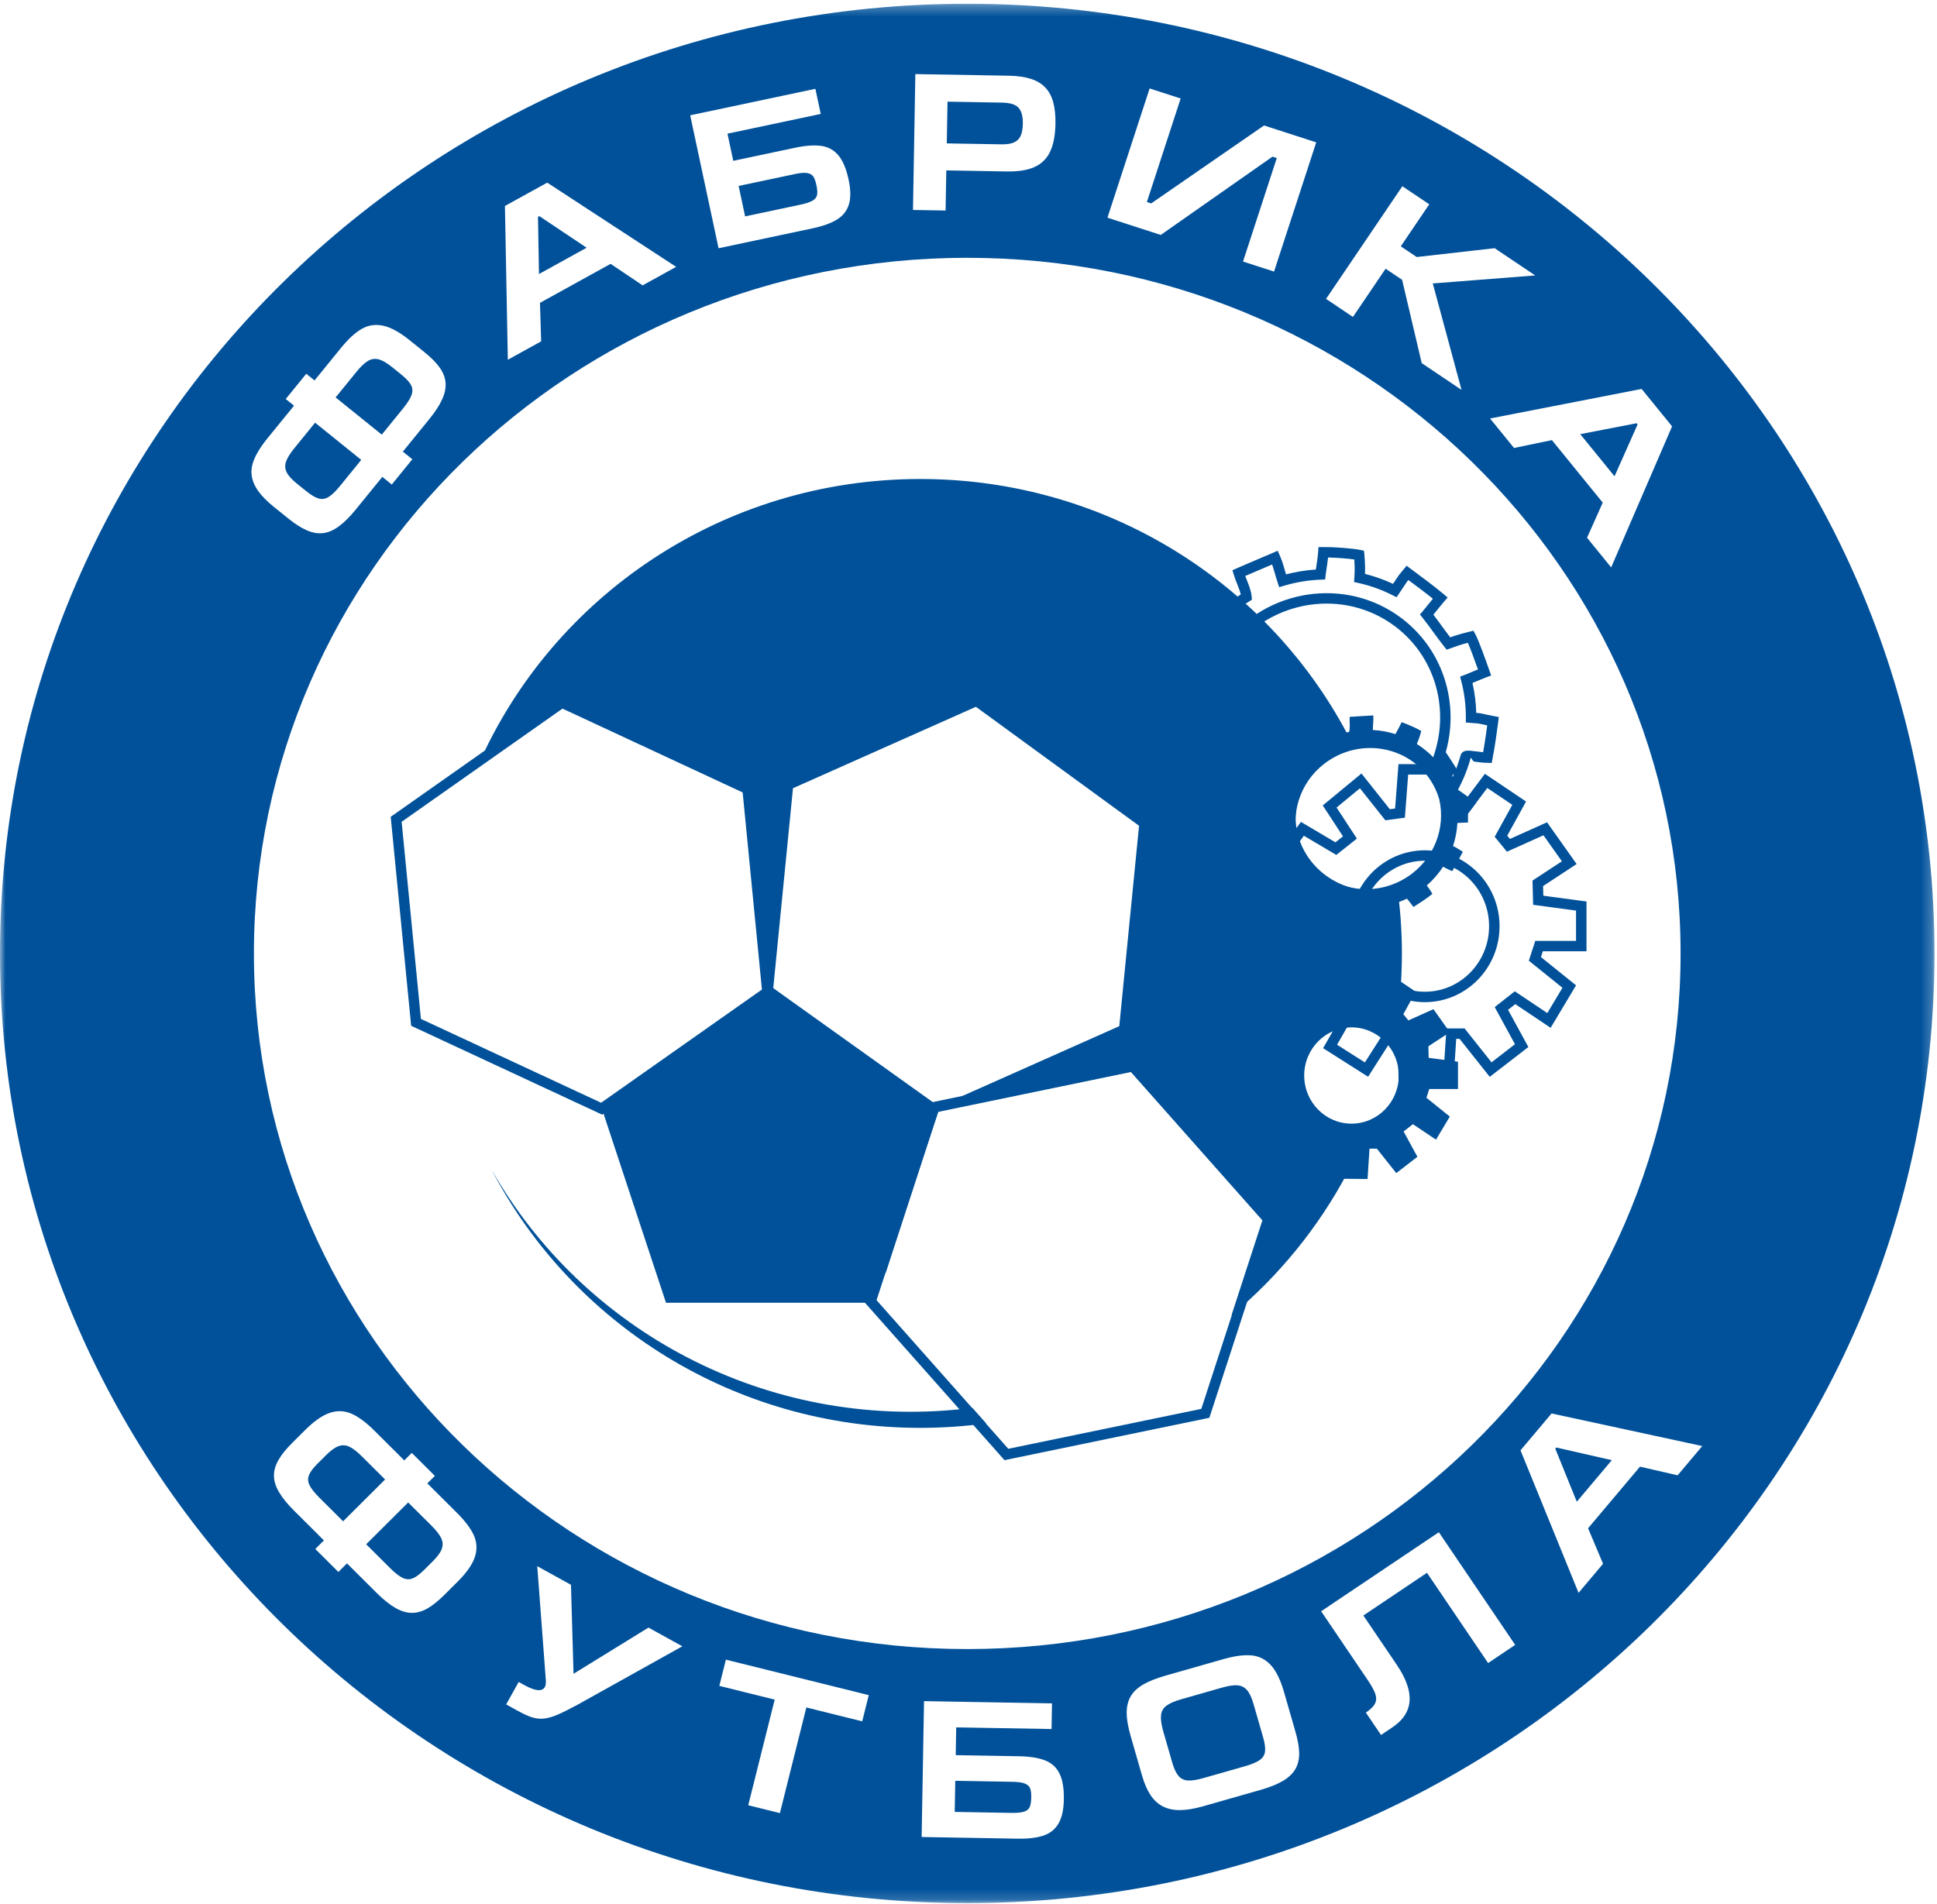
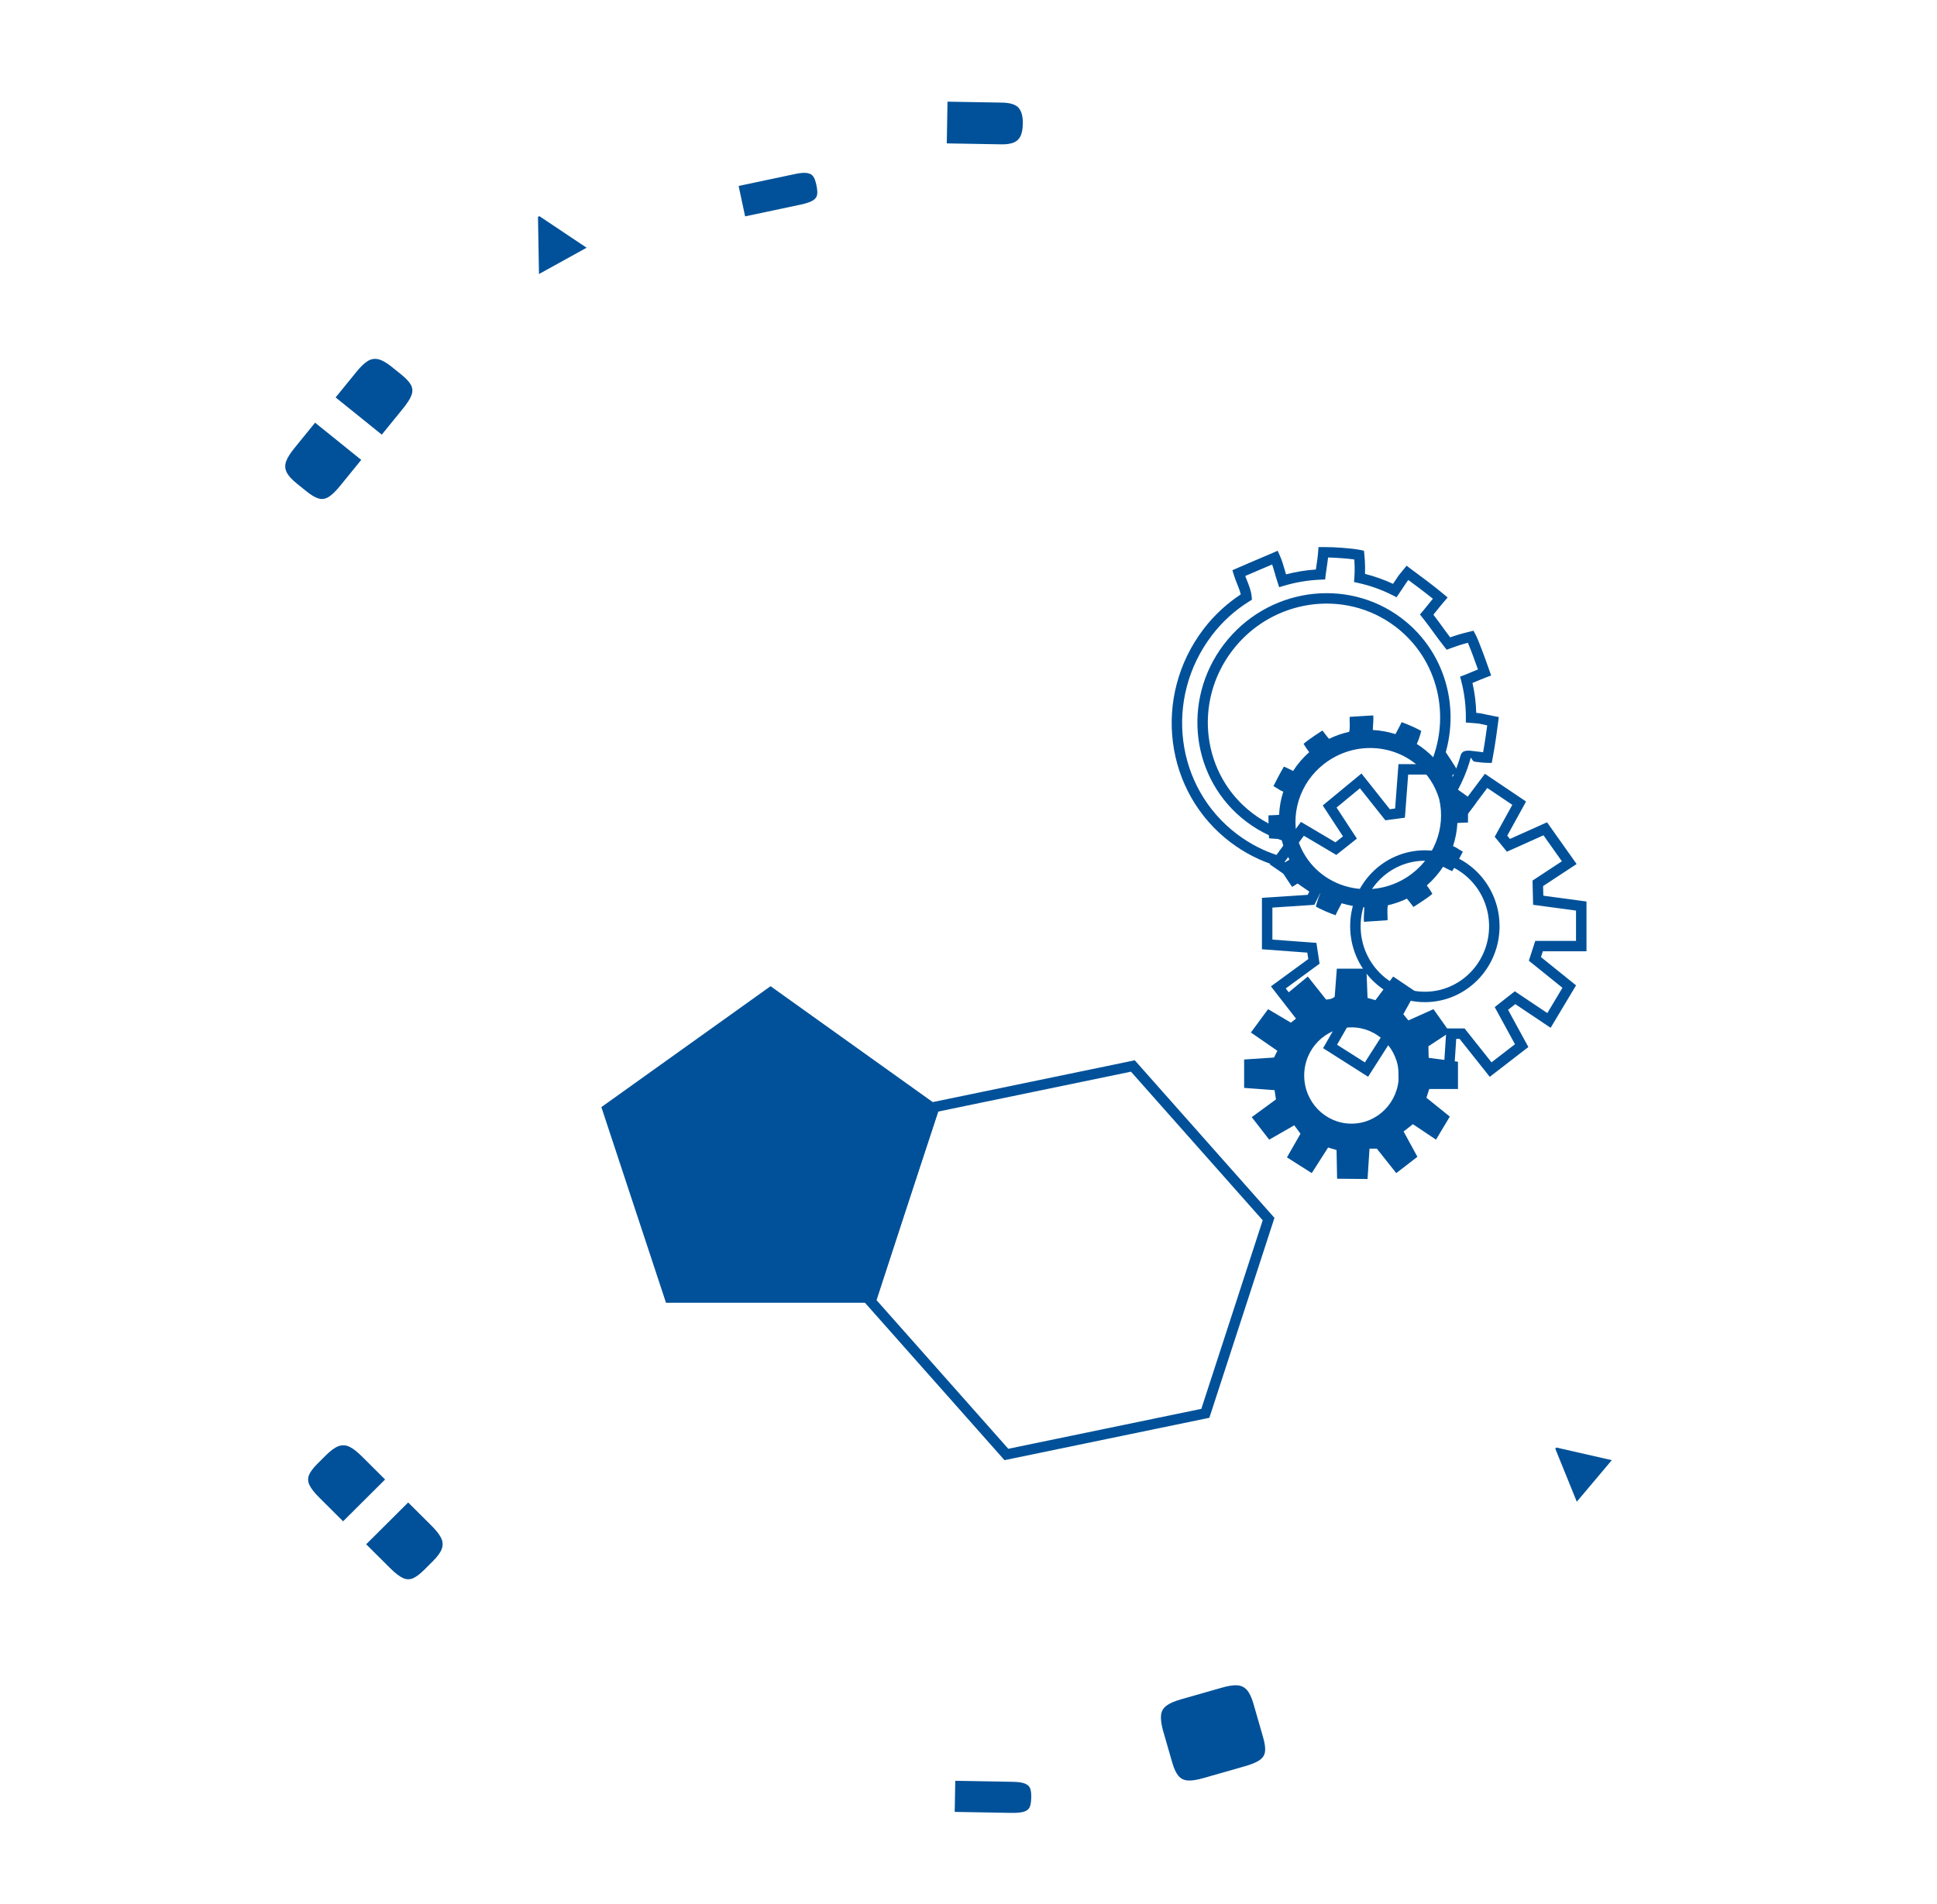
<svg xmlns="http://www.w3.org/2000/svg" xmlns:xlink="http://www.w3.org/1999/xlink" width="180px" height="177px" viewBox="0 0 180 177" version="1.1">
  <title>logo-xl</title>
  <desc>Created with Sketch.</desc>
  <defs>
    <polygon id="path-1" points="179.767 176.833 179.767 0.287 9.4552515e-21 0.287 0 176.833" />
  </defs>
  <g id="Works" stroke="none" stroke-width="1" fill="none" fill-rule="evenodd">
    <g id="Фабрика-футбола" transform="translate(-631, -123)">
      <g id="Top" transform="translate(-244, 0)">
        <g id="logo-xl" transform="translate(875, 123)">
          <g id="LogoWhite">
            <g id="Page-1">
              <g id="01.-FF---Main">
                <g id="Menu">
                  <g id="Logo">
                    <g id="LogoWhite">
                      <path d="M136.625,81.784 C135.545,80.685 134.054,80.005 132.408,80.005 C130.762,80.005 129.271,80.685 128.192,81.784 C127.109,82.887 126.439,84.41 126.439,86.093 C126.439,87.776 127.109,89.299 128.192,90.402 C129.271,91.501 130.763,92.181 132.408,92.181 C134.054,92.181 135.545,91.501 136.625,90.402 C137.707,89.299 138.377,87.776 138.377,86.093 C138.377,84.41 137.707,82.887 136.625,81.784 L136.625,81.784 L136.625,81.784 Z M132.408,79.036 C130.49,79.036 128.753,79.828 127.496,81.107 C126.243,82.384 125.467,84.147 125.467,86.093 C125.467,88.039 126.243,89.802 127.497,91.079 C128.753,92.358 130.49,93.149 132.408,93.149 C134.327,93.149 136.064,92.358 137.32,91.079 C138.574,89.802 139.349,88.039 139.349,86.093 C139.349,84.147 138.574,82.384 137.32,81.107 C136.064,79.828 134.327,79.036 132.408,79.036 L132.408,79.036 L132.408,79.036 Z M126.374,73.27 L124.204,75.061 L125.852,77.58 L126.092,77.947 L125.748,78.221 L124.44,79.257 L124.178,79.465 L123.892,79.295 L121.154,77.676 L119.363,80.109 L122.568,82.321 L122.915,82.56 L122.728,82.934 L122.266,83.855 L122.141,84.103 L121.861,84.121 L118.241,84.36 L118.241,87.336 L121.942,87.61 L122.331,87.639 L122.388,88.02 L122.581,89.288 L122.624,89.575 L122.387,89.749 L119.481,91.874 L121.303,94.221 L124.359,92.473 L124.735,92.258 L124.991,92.606 L125.837,93.757 L126.022,94.01 L125.867,94.281 L124.249,97.108 L126.834,98.75 L128.804,95.665 L129.002,95.355 L129.353,95.46 L130.507,95.806 L130.845,95.907 L130.852,96.26 L130.92,99.707 L134.144,99.737 L134.383,96.047 L134.413,95.593 L134.867,95.593 L135.867,95.593 L136.1,95.593 L136.247,95.779 L138.602,98.743 L140.782,97.06 L139.095,93.966 L138.9,93.609 L139.22,93.357 L140.489,92.359 L140.767,92.141 L141.059,92.336 L143.788,94.164 L145.194,91.814 L142.329,89.505 L142.071,89.297 L142.173,88.981 L142.558,87.791 L142.667,87.455 L143.019,87.455 L146.456,87.455 L146.456,84.637 L142.878,84.156 L142.468,84.101 L142.458,83.689 L142.42,82.115 L142.413,81.849 L142.638,81.701 L145.142,80.056 L143.431,77.641 L140.373,79.013 L140.034,79.165 L139.798,78.877 L139.106,78.032 L138.899,77.78 L139.056,77.495 L140.535,74.81 L138.208,73.242 L136.062,76.097 L135.861,76.364 L135.542,76.273 L134.465,75.966 L134.127,75.87 L134.114,75.518 L133.978,71.993 L130.857,71.993 L130.583,75.614 L130.553,76.004 L130.161,76.056 L129.008,76.21 L128.737,76.246 L128.565,76.03 L126.374,73.27 L126.374,73.27 Z M123.252,74.591 L126.136,72.211 L126.517,71.896 L126.825,72.285 L129.153,75.217 L129.644,75.151 L129.922,71.473 L129.956,71.024 L130.406,71.024 L134.444,71.024 L134.91,71.024 L134.928,71.491 L135.069,75.132 L135.488,75.252 L137.71,72.294 L137.987,71.925 L138.369,72.182 L141.445,74.255 L141.812,74.502 L141.599,74.889 L140.064,77.675 L140.313,77.979 L143.397,76.596 L143.762,76.432 L143.993,76.758 L146.223,79.906 L146.511,80.312 L146.092,80.587 L143.395,82.359 L143.417,83.254 L147.006,83.737 L147.428,83.793 L147.428,84.215 L147.428,87.939 L147.428,88.423 L146.942,88.423 L143.372,88.423 L143.198,88.961 L146.132,91.325 L146.459,91.587 L146.242,91.949 L144.358,95.097 L144.096,95.534 L143.672,95.25 L140.812,93.334 L140.14,93.862 L141.83,96.96 L142.027,97.321 L141.7,97.573 L138.817,99.799 L138.438,100.091 L138.141,99.716 L135.635,96.562 L135.322,96.562 L135.082,100.254 L135.052,100.71 L134.594,100.706 L130.441,100.667 L129.97,100.663 L129.961,100.195 L129.891,96.631 L129.427,96.492 L127.394,99.676 L127.134,100.084 L126.724,99.824 L123.34,97.674 L122.951,97.427 L123.179,97.029 L124.869,94.076 L124.464,93.525 L121.419,95.267 L121.052,95.476 L120.794,95.144 L118.41,92.073 L118.105,91.681 L118.507,91.388 L121.576,89.143 L121.485,88.546 L117.721,88.267 L117.269,88.234 L117.269,87.785 L117.269,83.908 L117.269,83.456 L117.725,83.426 L121.521,83.176 L121.671,82.876 L118.403,80.62 L117.992,80.337 L118.286,79.937 L120.632,76.751 L120.893,76.397 L121.271,76.62 L124.098,78.293 L124.799,77.738 L123.155,75.226 L122.919,74.866 L123.252,74.591 L123.252,74.591 Z" id="Fill-1" fill="#005199" />
-                       <path d="M105.849,76.755 L98.268,71.226 L90.687,65.697 L82.188,69.481 L73.689,73.265 L72.77,82.578 L71.852,91.891 L79.432,97.42 L87.013,102.949 L95.512,99.165 L104.012,95.381 L104.93,86.068 L105.849,76.755 L105.849,76.755 Z M91.64,132.307 L90.358,130.86 C90.09,130.894 89.821,130.925 89.551,130.955 C71.164,132.951 54.18,123.671 45.685,108.728 C53.105,122.971 68.161,132.719 85.523,132.719 C87.598,132.719 89.64,132.577 91.64,132.307 L91.64,132.307 L91.64,132.307 Z M85.523,44.523 C103.032,44.523 118.194,54.437 125.545,68.878 L124.763,69.429 C124.416,69.602 124.088,69.808 123.784,70.043 C123.314,70.324 122.879,70.655 122.49,71.029 L121.659,71.614 L121.692,71.943 C120.874,73.063 120.393,74.427 120.393,75.9 C120.393,79.701 123.592,82.783 127.538,82.783 C128.341,82.783 129.113,82.655 129.834,82.419 C130.124,84.446 130.275,86.516 130.275,88.621 C130.275,90.07 130.204,91.503 130.065,92.916 L126.473,93.91 L122.983,94.214 L119.055,96.979 L119.526,101.792 L121.503,104.498 L125.6,106.49 L125.202,109.026 C122.506,114.104 118.836,118.6 114.437,122.274 L114.467,122.18 L117.315,113.431 L111.204,106.536 L105.093,99.641 L96.135,101.495 L87.177,103.348 L84.33,112.097 L82.298,118.336 C73.229,115.581 63.991,110.721 56.853,102.323 L63.903,97.36 L71.53,91.99 L70.616,82.646 L69.703,73.302 L61.162,69.327 L52.622,65.352 L44.995,70.722 L44.457,71.101 L44.455,71.082 C51.339,55.456 67.137,44.523 85.523,44.523 L85.523,44.523 L85.523,44.523 Z" id="Fill-3" fill="#005199" />
                      <path d="M114.487,122.191 L117.34,113.425 L111.217,106.516 L105.098,99.612 L96.128,101.468 L87.161,103.324 L84.309,112.085 L81.456,120.851 L87.58,127.76 L93.698,134.664 L102.669,132.808 L111.636,130.953 L114.487,122.191 L114.487,122.191 Z M118.346,113.461 L115.408,122.489 L112.47,131.517 L112.383,131.783 L112.107,131.84 L102.863,133.752 L93.619,135.665 L93.345,135.722 L93.158,135.511 L86.853,128.396 L80.547,121.281 L80.365,121.076 L80.451,120.814 L83.389,111.787 L86.327,102.759 L86.413,102.493 L86.69,102.436 L95.934,100.523 L105.178,98.611 L105.451,98.554 L105.638,98.766 L111.944,105.88 L118.25,112.995 L118.431,113.2 L118.346,113.461 L118.346,113.461 Z" id="Fill-5" fill="#005199" />
                      <path d="M125.591,95.493 C123.164,95.493 121.196,97.497 121.196,99.968 C121.196,102.438 123.164,104.443 125.591,104.443 C128.017,104.443 129.986,102.438 129.986,99.968 C129.986,97.497 128.017,95.493 125.591,95.493 L125.591,95.493 L125.591,95.493 Z M119.567,92.39 L121.531,90.769 L123.233,92.913 L124.018,92.808 L124.228,90.038 L126.977,90.038 L127.082,92.756 L127.814,92.965 L129.464,90.769 L131.559,92.181 L130.407,94.272 L130.878,94.847 L133.208,93.802 L134.727,95.944 L132.737,97.251 L132.763,98.323 L135.486,98.689 L135.486,101.224 L132.815,101.224 L132.553,102.035 L134.727,103.786 L133.444,105.929 L131.297,104.492 L130.433,105.171 L131.715,107.523 L129.752,109.04 L127.945,106.766 L127.265,106.766 L127.082,109.588 L124.254,109.562 L124.202,106.896 L123.416,106.661 L121.897,109.04 L119.593,107.576 L120.85,105.38 L120.274,104.596 L117.944,105.929 L116.321,103.838 L118.572,102.191 L118.442,101.329 L115.614,101.12 L115.614,98.48 L118.389,98.297 L118.703,97.67 L116.242,95.971 L117.839,93.802 L119.96,95.056 L120.85,94.351 L119.567,92.39 L119.567,92.39 Z" id="Fill-7" fill="#005199" />
-                       <path d="M69.909,82.819 L69.013,73.657 L60.639,69.759 L52.269,65.865 L44.795,71.127 L37.323,76.387 L38.219,85.546 L39.114,94.708 L47.489,98.605 L55.858,102.5 L63.332,97.238 L70.804,91.977 L69.909,82.819 L69.909,82.819 Z M69.948,73.292 L70.871,82.728 L71.793,92.164 L71.82,92.442 L71.591,92.603 L63.889,98.025 L56.187,103.448 L55.959,103.608 L55.704,103.489 L47.08,99.476 L38.456,95.462 L38.206,95.346 L38.18,95.072 L37.257,85.637 L36.335,76.2 L36.308,75.923 L36.537,75.761 L44.239,70.339 L51.94,64.917 L52.168,64.757 L52.423,64.875 L61.047,68.889 L69.672,72.902 L69.921,73.018 L69.948,73.292 L69.948,73.292 Z" id="Fill-9" fill="#005199" />
                      <polygon id="Fill-11" fill="#005199" points="71.606 91.667 79.467 97.286 87.329 102.905 84.326 111.997 81.323 121.088 71.606 121.088 61.889 121.088 58.886 111.997 55.884 102.905 63.745 97.286" />
                      <path d="M135.81,74.823 C135.626,74.681 135.466,74.568 135.321,74.468 L135.325,74.497 L135.046,74.541 L135.069,75.132 L135.488,75.252 L135.81,74.823 L135.81,74.823 Z M109.956,68.872 C110.38,72.213 112.081,75.365 114.955,77.535 C115.571,78 116.212,78.399 116.868,78.734 C117.441,79.026 118.03,79.27 118.63,79.471 L119.535,78.242 C118.989,78.083 118.452,77.883 117.93,77.641 C117.2,77.304 116.497,76.885 115.833,76.384 C113.264,74.445 111.743,71.627 111.364,68.641 C110.986,65.659 111.744,62.509 113.73,59.899 C115.718,57.287 118.559,55.707 121.544,55.264 C124.531,54.821 127.665,55.516 130.235,57.456 C132.434,59.116 133.864,61.42 134.469,63.922 C135.028,66.238 134.879,68.723 133.978,71.024 L134.444,71.024 L134.91,71.024 L134.928,71.492 L134.953,72.136 L134.983,72.242 C135.05,72.096 135.114,71.951 135.176,71.804 C135.392,71.288 135.574,70.766 135.72,70.244 L135.72,70.242 C135.882,69.667 136.414,69.739 137.167,69.841 C137.367,69.868 137.59,69.898 137.822,69.918 C137.992,68.973 138.127,68 138.203,67.424 C137.909,67.365 137.738,67.325 137.618,67.298 C137.525,67.276 137.466,67.262 137.414,67.254 L137.414,67.254 C137.318,67.239 137.169,67.227 136.765,67.198 L136.668,67.191 L136.215,67.158 L136.218,66.706 C136.221,66.141 136.186,65.568 136.114,64.992 C136.042,64.42 135.935,63.859 135.793,63.313 L135.683,62.889 L136.097,62.738 C136.211,62.697 136.373,62.628 136.579,62.54 C136.781,62.455 137.025,62.351 137.343,62.224 C137.19,61.792 137.012,61.297 136.84,60.841 C136.683,60.425 136.531,60.035 136.406,59.747 C135.686,59.933 135.252,60.093 134.923,60.215 L134.767,60.271 L134.44,60.391 L134.221,60.118 C133.882,59.696 133.549,59.239 133.215,58.78 C132.873,58.309 132.528,57.836 132.201,57.429 L131.951,57.118 L132.21,56.815 C132.327,56.677 132.489,56.476 132.667,56.253 C132.812,56.071 132.97,55.874 133.154,55.652 C132.405,55.046 131.413,54.31 130.872,53.911 C130.821,53.973 130.793,54.008 130.759,54.055 L130.759,54.057 C130.7,54.139 130.669,54.185 130.614,54.27 C130.476,54.477 130.253,54.815 130.019,55.16 L129.778,55.515 L129.396,55.321 C128.888,55.062 128.374,54.841 127.858,54.657 C127.327,54.467 126.786,54.312 126.237,54.19 L125.825,54.099 L125.857,53.683 C125.879,53.4 125.891,53.055 125.884,52.684 C125.88,52.469 125.87,52.24 125.853,52.003 C125.541,51.959 125.145,51.919 124.721,51.886 C124.282,51.852 123.826,51.827 123.416,51.817 C123.374,52.182 123.317,52.559 123.27,52.876 C123.232,53.128 123.199,53.343 123.188,53.448 L123.144,53.862 L122.725,53.879 C122.152,53.902 121.577,53.96 121.005,54.055 C120.439,54.149 119.877,54.279 119.324,54.444 L118.871,54.579 L118.724,54.13 C118.601,53.759 118.519,53.472 118.445,53.212 C118.369,52.948 118.301,52.712 118.215,52.469 L117.825,52.634 C117.231,52.886 116.432,53.225 115.716,53.537 C115.765,53.67 115.817,53.799 115.868,53.928 C116.066,54.424 116.26,54.907 116.311,55.444 L116.339,55.742 L116.085,55.9 C115.419,56.314 114.79,56.787 114.206,57.318 C113.637,57.836 113.104,58.415 112.617,59.056 C110.384,61.99 109.531,65.526 109.956,68.872 L109.956,68.872 L109.956,68.872 Z M114.37,78.306 C111.279,75.974 109.451,72.585 108.995,68.993 C108.539,65.405 109.452,61.615 111.842,58.474 C112.36,57.793 112.934,57.17 113.553,56.607 C114.107,56.103 114.692,55.651 115.3,55.252 C115.23,54.938 115.101,54.614 114.968,54.283 C114.853,53.996 114.736,53.704 114.648,53.41 L114.526,53.003 L114.918,52.83 C115.669,52.498 116.708,52.058 117.446,51.745 C117.869,51.566 118.194,51.428 118.286,51.387 L118.732,51.189 L118.928,51.635 C119.144,52.129 119.25,52.499 119.379,52.948 C119.418,53.086 119.46,53.232 119.507,53.388 C119.948,53.272 120.394,53.177 120.845,53.102 C121.318,53.024 121.796,52.968 122.278,52.936 L122.309,52.733 C122.376,52.291 122.46,51.732 122.492,51.297 L122.524,50.851 L122.974,50.849 C123.524,50.845 124.186,50.874 124.793,50.922 C125.425,50.97 126.021,51.04 126.397,51.116 L126.748,51.186 L126.785,51.539 C126.825,51.927 126.846,52.311 126.852,52.669 C126.857,52.912 126.855,53.139 126.848,53.343 C127.299,53.457 127.745,53.592 128.185,53.749 C128.618,53.903 129.04,54.077 129.45,54.269 C129.665,53.951 129.748,53.825 129.805,53.74 C129.901,53.595 129.954,53.514 129.969,53.493 L129.97,53.494 C130.021,53.423 130.065,53.37 130.163,53.253 C130.202,53.206 130.26,53.136 130.416,52.946 L130.713,52.584 L131.085,52.865 C131.164,52.925 131.234,52.977 131.317,53.038 C131.904,53.47 133.324,54.518 134.154,55.225 L134.523,55.539 L134.207,55.906 C133.896,56.267 133.647,56.579 133.426,56.855 C133.35,56.95 133.278,57.041 133.201,57.134 C133.473,57.486 133.738,57.85 134.001,58.212 C134.258,58.565 134.514,58.918 134.764,59.242 C135.147,59.104 135.672,58.926 136.563,58.714 L136.926,58.627 L137.102,58.956 C137.264,59.257 137.504,59.854 137.748,60.505 C137.991,61.151 138.236,61.841 138.413,62.344 L138.567,62.785 L138.128,62.953 C137.66,63.132 137.263,63.3 136.959,63.429 L136.832,63.483 C136.938,63.946 137.02,64.411 137.078,64.875 C137.135,65.329 137.169,65.791 137.181,66.259 C137.363,66.274 137.466,66.284 137.568,66.301 L137.57,66.301 C137.662,66.315 137.729,66.331 137.835,66.355 C137.997,66.393 138.258,66.453 138.833,66.563 L139.281,66.648 L139.222,67.098 L139.208,67.212 C139.14,67.736 138.946,69.236 138.698,70.515 L138.621,70.915 L138.212,70.906 C137.774,70.898 137.374,70.843 137.038,70.798 C136.775,70.762 136.72,70.269 136.655,70.503 L136.654,70.502 C136.495,71.071 136.3,71.629 136.072,72.175 C135.898,72.589 135.702,73 135.486,73.404 C135.577,73.471 135.67,73.535 135.77,73.603 C136.046,73.793 136.365,74.012 136.791,74.371 L137.139,74.663 L136.865,75.029 L136.062,76.098 L135.861,76.365 L135.542,76.273 L134.465,75.966 L134.127,75.87 L134.114,75.518 L134.061,74.15 L134.044,73.727 L134.245,73.694 C134.224,73.536 134.202,73.375 134.181,73.228 C134.162,73.105 134.144,72.987 134.127,72.882 L134.012,72.884 L133.994,72.408 L133.978,71.993 L133.244,71.993 L132.483,71.993 L132.803,71.306 C133.869,69.017 134.092,66.485 133.527,64.145 C132.974,61.856 131.664,59.748 129.65,58.227 C127.296,56.451 124.424,55.815 121.684,56.221 C118.942,56.628 116.332,58.08 114.505,60.481 C112.676,62.884 111.977,65.781 112.325,68.52 C112.673,71.256 114.064,73.836 116.418,75.613 C117.027,76.073 117.671,76.456 118.336,76.764 C119.023,77.082 119.734,77.32 120.456,77.482 L121.178,77.643 L120.74,78.238 L119.207,80.321 L119.004,80.597 L118.675,80.497 C117.909,80.265 117.157,79.964 116.428,79.592 C115.712,79.228 115.024,78.799 114.37,78.306 L114.37,78.306 L114.37,78.306 Z" id="Fill-13" fill="#005199" />
                      <path d="M121.36,79.648 C123.379,82.738 127.588,83.578 130.761,81.523 C133.265,79.9 134.375,76.958 133.739,74.271 C133.558,73.653 133.284,73.052 132.91,72.488 C130.87,69.412 126.655,68.602 123.497,70.679 C121.011,72.314 119.921,75.251 120.564,77.928 C120.74,78.523 121.004,79.103 121.36,79.648 M134.499,72.325 C134.833,72.946 135.077,73.596 135.232,74.259 C135.476,74.257 135.81,74.259 136.373,74.321 C136.427,74.697 136.424,75.809 136.417,76.452 C135.949,76.462 135.637,76.487 135.431,76.496 C135.393,77.225 135.256,77.948 135.025,78.645 C135.439,78.829 135.194,78.729 135.937,79.168 C135.836,79.364 135.389,80.24 134.954,80.972 C134.609,80.84 134.309,80.66 134.101,80.564 C133.688,81.198 133.182,81.783 132.59,82.3 C132.728,82.499 132.889,82.7 133.108,83.081 C132.602,83.516 131.529,84.188 131.349,84.303 C130.997,83.866 131.087,83.934 130.739,83.528 C130.17,83.802 129.579,84.005 128.98,84.139 C128.871,84.573 128.964,85.049 128.941,85.533 C128.146,85.596 126.972,85.663 126.747,85.682 C126.713,85.204 126.768,84.921 126.781,84.326 C126.065,84.292 125.357,84.168 124.675,83.958 C124.574,84.167 124.281,84.679 124.109,85.072 C123.505,84.864 122.644,84.483 122.28,84.267 C122.396,83.788 122.553,83.35 122.684,83.055 C122.096,82.69 121.551,82.252 121.067,81.745 C120.197,82.388 120.589,82.126 120.075,82.438 C119.974,82.286 119.209,81.178 118.821,80.511 C119.259,80.26 119.546,80.065 119.824,79.902 C119.485,79.283 119.238,78.635 119.077,77.974 C118.833,77.977 118.499,77.977 117.935,77.919 C117.878,77.543 117.874,76.432 117.875,75.789 C118.344,75.776 118.655,75.748 118.862,75.739 C118.895,75.008 119.026,74.284 119.252,73.586 C118.838,73.405 119.082,73.503 118.337,73.07 C118.437,72.873 118.877,71.993 119.307,71.259 C119.653,71.388 119.955,71.567 120.164,71.661 C120.572,71.024 121.073,70.435 121.662,69.914 C121.522,69.717 121.36,69.516 121.138,69.137 C121.641,68.699 122.71,68.019 122.889,67.902 C123.244,68.337 123.153,68.27 123.504,68.675 C124.108,68.378 124.735,68.163 125.373,68.025 C125.484,67.592 125.395,67.115 125.421,66.631 C126.216,66.574 127.391,66.514 127.615,66.498 C127.647,66.976 127.589,67.259 127.572,67.853 C128.287,67.892 128.995,68.021 129.676,68.235 C129.778,68.027 130.074,67.518 130.249,67.125 C130.852,67.337 131.71,67.725 132.072,67.943 C131.954,68.422 131.793,68.858 131.66,69.152 C132.245,69.521 132.787,69.964 133.268,70.474 C134.143,69.837 133.749,70.097 134.265,69.788 C134.365,69.94 135.123,71.054 135.506,71.724 C135.067,71.971 134.778,72.164 134.499,72.325" id="Fill-15" fill="#005199" />
                      <polygon id="Fill-17" fill="#005199" points="54.513 23.027 50.119 20.088 49.994 20.158 50.086 25.471" />
                      <path d="M74.371,19.025 C74.899,18.913 75.279,18.786 75.514,18.647 C75.752,18.506 75.888,18.329 75.93,18.115 C75.971,17.899 75.95,17.596 75.866,17.204 C75.791,16.852 75.698,16.589 75.583,16.415 C75.468,16.241 75.279,16.132 75.014,16.086 C74.752,16.039 74.37,16.071 73.872,16.176 L68.639,17.284 L69.242,20.111 L74.371,19.025 L74.371,19.025 Z" id="Fill-19" fill="#005199" />
                      <g id="Group-23" transform="translate(0, 0.061)">
                        <g id="Fill-21-Clipped">
                          <mask id="mask-2" fill="white">
                            <use xlink:href="#path-1" />
                          </mask>
                          <g id="path-1" />
-                           <path d="M152.401,136.264 L147.576,141.99 L148.968,145.292 L146.692,147.993 L141.296,134.747 L144.185,131.318 L158.187,134.349 L155.897,137.068 L152.401,136.264 L152.401,136.264 Z M138.287,154.519 L132.605,146.13 L126.695,150.1 L129.803,154.688 C131.519,157.222 131.382,159.158 129.393,160.494 L128.335,161.205 L126.926,159.123 C127.36,158.831 127.645,158.552 127.773,158.286 C127.906,158.022 127.918,157.724 127.807,157.393 C127.696,157.061 127.458,156.629 127.094,156.09 L122.771,149.707 L124.697,148.413 L131.18,144.058 L133.709,142.359 L140.801,152.83 L138.287,154.519 L138.287,154.519 Z M120.379,164.367 C120.139,164.786 119.76,165.152 119.232,165.464 C118.708,165.778 118.019,166.057 117.167,166.3 L111.813,167.829 C110.996,168.062 110.28,168.182 109.667,168.186 C109.054,168.194 108.52,168.078 108.065,167.849 C107.611,167.615 107.228,167.264 106.915,166.792 C106.601,166.32 106.337,165.711 106.122,164.964 L105.061,161.277 C104.818,160.435 104.697,159.715 104.7,159.121 C104.703,158.527 104.832,158.017 105.086,157.591 C105.34,157.165 105.728,156.805 106.247,156.506 C106.768,156.205 107.456,155.933 108.317,155.687 L113.671,154.159 C114.725,153.857 115.603,153.742 116.31,153.808 C117.014,153.879 117.612,154.181 118.103,154.72 C118.59,155.258 118.996,156.086 119.319,157.205 L120.38,160.893 C120.607,161.68 120.724,162.35 120.729,162.907 C120.734,163.464 120.618,163.952 120.379,164.367 L120.379,164.367 L120.379,164.367 Z M98.367,169.429 C98.056,169.967 97.593,170.341 96.977,170.552 C96.361,170.762 95.555,170.86 94.56,170.843 L85.645,170.688 L85.867,158.059 L97.759,158.266 L97.717,160.652 L88.857,160.498 L88.812,163.079 L94.676,163.181 C95.696,163.199 96.51,163.328 97.121,163.569 C97.729,163.807 98.175,164.218 98.46,164.799 C98.746,165.378 98.878,166.178 98.86,167.203 C98.843,168.149 98.678,168.892 98.367,169.429 L98.367,169.429 L98.367,169.429 Z M80.123,159.936 L74.932,158.647 L72.474,168.466 L69.531,167.736 L71.989,157.916 L66.845,156.639 L67.455,154.203 L80.733,157.5 L80.123,159.936 L80.123,159.936 Z M53.625,158.419 C52.835,158.843 52.21,159.153 51.748,159.345 C51.288,159.539 50.875,159.651 50.508,159.684 C50.141,159.717 49.779,159.673 49.419,159.558 C49.062,159.441 48.614,159.235 48.076,158.938 L47.037,158.364 L48.199,156.277 L48.726,156.568 C49.749,157.132 50.384,157.192 50.632,156.746 C50.707,156.611 50.738,156.406 50.724,156.131 L49.926,145.517 L53.058,147.246 L53.297,155.517 L60.262,151.223 L63.41,152.961 L53.625,158.419 L53.625,158.419 Z M44.118,144.688 C43.883,145.377 43.353,146.132 42.531,146.951 L41.304,148.173 C40.722,148.752 40.19,149.179 39.704,149.453 C39.217,149.728 38.733,149.863 38.25,149.854 C37.766,149.848 37.258,149.693 36.73,149.386 C36.2,149.082 35.621,148.617 34.999,147.997 L32.245,145.254 L31.444,146.052 L29.299,143.916 L30.1,143.118 L27.325,140.354 C26.701,139.732 26.233,139.156 25.925,138.626 C25.615,138.098 25.46,137.592 25.458,137.114 C25.452,136.636 25.592,136.149 25.87,135.658 C26.147,135.167 26.571,134.638 27.142,134.069 L28.369,132.847 C29.192,132.028 29.95,131.5 30.641,131.266 C31.332,131.033 32.002,131.056 32.654,131.337 C33.304,131.62 34.017,132.146 34.792,132.918 L37.568,135.682 L38.267,134.985 L40.412,137.121 L39.712,137.818 L42.466,140.56 C43.239,141.33 43.767,142.04 44.049,142.685 C44.329,143.333 44.352,144 44.118,144.688 L44.118,144.688 L44.118,144.688 Z M89.884,23.901 C126.487,23.901 156.172,52.856 156.172,88.56 C156.172,124.264 126.487,153.219 89.884,153.219 C53.28,153.219 23.596,124.264 23.596,88.56 C23.596,52.856 53.28,23.901 89.884,23.901 L89.884,23.901 L89.884,23.901 Z M23.496,42.968 C23.71,42.294 24.161,41.534 24.85,40.685 L27.321,37.647 L26.552,37.027 L28.46,34.68 L29.229,35.3 L31.68,32.286 C32.368,31.439 33.022,30.843 33.637,30.496 C34.254,30.151 34.918,30.058 35.63,30.218 C36.342,30.379 37.151,30.825 38.055,31.554 L39.404,32.641 C40.043,33.157 40.525,33.639 40.849,34.092 C41.174,34.546 41.36,35.011 41.402,35.49 C41.446,35.97 41.345,36.49 41.094,37.044 C40.845,37.601 40.441,38.223 39.887,38.904 L37.436,41.919 L38.317,42.628 L36.408,44.976 L35.528,44.266 L33.057,47.304 C32.502,47.987 31.974,48.511 31.478,48.871 C30.983,49.233 30.494,49.44 30.017,49.492 C29.54,49.548 29.039,49.46 28.52,49.236 C28,49.013 27.427,48.648 26.8,48.142 L25.451,47.054 C24.547,46.325 23.941,45.63 23.636,44.97 C23.33,44.309 23.283,43.644 23.496,42.968 L23.496,42.968 L23.496,42.968 Z M50.852,16.915 L62.834,24.743 L59.718,26.463 L56.742,24.464 L50.178,28.089 L50.289,31.667 L47.192,33.377 L46.921,19.085 L50.852,16.915 L50.852,16.915 Z M75.771,8.195 L76.27,10.529 L67.602,12.364 L68.141,14.888 L73.877,13.674 C74.875,13.463 75.698,13.407 76.347,13.505 C76.994,13.6 77.521,13.901 77.93,14.403 C78.339,14.903 78.649,15.653 78.863,16.655 C79.06,17.581 79.067,18.342 78.886,18.936 C78.704,19.529 78.337,19.997 77.784,20.341 C77.232,20.684 76.469,20.96 75.495,21.166 L66.774,23.013 L64.137,10.657 L75.771,8.195 L75.771,8.195 Z M85.061,6.826 L93.705,6.976 C94.52,6.99 95.207,7.084 95.759,7.258 C96.313,7.428 96.762,7.691 97.109,8.045 C97.456,8.397 97.707,8.853 97.865,9.414 C98.022,9.975 98.096,10.665 98.081,11.478 C98.057,12.545 97.889,13.403 97.573,14.056 C97.26,14.706 96.777,15.177 96.123,15.468 C95.472,15.757 94.623,15.894 93.582,15.876 L87.937,15.778 L87.872,19.507 L84.84,19.455 L85.061,6.826 L85.061,6.826 Z M106.831,8.16 L109.715,9.093 L106.576,18.717 L106.975,18.847 L117.465,11.601 L122.313,13.17 L118.394,25.182 L115.51,24.249 L118.648,14.63 L118.248,14.501 L107.867,21.776 L102.912,20.172 L106.831,8.16 L106.831,8.16 Z M130.317,17.249 L132.817,18.928 L130.171,22.835 L131.652,23.83 L138.891,23.008 L142.662,25.541 L133.145,26.285 L135.815,36.178 L132.117,33.693 L130.293,25.946 L128.761,24.916 L125.725,29.399 L123.226,27.72 L130.317,17.249 L130.317,17.249 Z M155.381,39.569 L149.721,52.68 L147.479,49.922 L148.938,46.657 L144.215,40.848 L140.695,41.579 L138.467,38.838 L152.552,36.091 L155.381,39.569 L155.381,39.569 Z M89.884,0.287 C40.251,0.287 -0,39.816 -0,88.56 C-0,137.304 40.251,176.833 89.884,176.833 C139.516,176.833 179.767,137.304 179.767,88.56 C179.767,39.816 139.516,0.287 89.884,0.287 L89.884,0.287 L89.884,0.287 Z" id="Fill-21" fill="#00519A" mask="url(#mask-2)" />
                        </g>
                      </g>
                      <path d="M37.445,37.979 C37.863,37.465 38.127,37.042 38.244,36.711 C38.361,36.38 38.344,36.073 38.192,35.788 C38.038,35.5 37.735,35.173 37.276,34.803 L36.41,34.105 C35.928,33.715 35.513,33.478 35.169,33.396 C34.82,33.314 34.492,33.365 34.182,33.553 C33.869,33.741 33.517,34.078 33.121,34.565 L31.189,36.941 L35.477,40.399 L37.445,37.979 L37.445,37.979 Z" id="Fill-24" fill="#005199" />
-                       <polygon id="Fill-26" fill="#005199" points="152.176 39.452 152.086 39.341 146.848 40.354 150.033 44.271" />
                      <path d="M94.233,13.234 C94.524,13.102 94.732,12.893 94.852,12.613 C94.976,12.333 95.04,11.955 95.049,11.485 C95.06,10.821 94.929,10.334 94.654,10.023 C94.383,9.711 93.868,9.551 93.112,9.538 L88.049,9.45 L87.981,13.328 L93.044,13.416 C93.547,13.425 93.941,13.365 94.233,13.234" id="Fill-28" fill="#005199" />
                      <path d="M27.589,44.953 L28.456,45.651 C28.915,46.022 29.298,46.249 29.615,46.336 C29.927,46.425 30.234,46.375 30.535,46.193 C30.836,46.01 31.196,45.664 31.614,45.15 L33.568,42.746 L29.28,39.288 L27.36,41.65 C26.963,42.138 26.704,42.553 26.584,42.898 C26.465,43.238 26.482,43.568 26.635,43.89 C26.788,44.209 27.107,44.564 27.589,44.953" id="Fill-30" fill="#005199" />
                      <path d="M40.1,141.815 L37.929,139.654 L34.028,143.54 L36.239,145.742 C36.709,146.21 37.103,146.516 37.421,146.666 C37.74,146.816 38.048,146.831 38.349,146.711 C38.653,146.589 39.01,146.323 39.428,145.907 L40.216,145.122 C40.655,144.685 40.935,144.299 41.054,143.966 C41.172,143.63 41.155,143.3 41,142.973 C40.845,142.643 40.546,142.259 40.1,141.815" id="Fill-32" fill="#005199" />
                      <path d="M33.627,135.369 C33.182,134.925 32.794,134.625 32.463,134.471 C32.135,134.316 31.803,134.299 31.466,134.417 C31.132,134.535 30.744,134.814 30.305,135.251 L29.517,136.036 C29.099,136.452 28.832,136.808 28.712,137.113 C28.591,137.413 28.608,137.722 28.759,138.039 C28.91,138.357 29.218,138.749 29.687,139.216 L31.883,141.404 L35.785,137.518 L33.627,135.369 L33.627,135.369 Z" id="Fill-34" fill="#005199" />
                      <path d="M95.252,165.787 C95.008,165.683 94.628,165.628 94.119,165.619 L88.77,165.526 L88.719,168.415 L93.962,168.507 C94.501,168.516 94.901,168.477 95.161,168.394 C95.424,168.31 95.597,168.168 95.686,167.97 C95.775,167.768 95.823,167.468 95.83,167.068 C95.836,166.707 95.805,166.43 95.732,166.235 C95.659,166.04 95.5,165.891 95.252,165.787" id="Fill-36" fill="#005199" />
                      <path d="M116.483,158.375 C116.312,157.781 116.109,157.35 115.874,157.085 C115.636,156.819 115.337,156.674 114.979,156.65 C114.617,156.624 114.132,156.7 113.526,156.873 L109.767,157.946 C109.149,158.123 108.696,158.318 108.404,158.537 C108.112,158.753 107.942,159.035 107.897,159.383 C107.85,159.727 107.904,160.201 108.061,160.8 L108.953,163.898 C109.113,164.433 109.302,164.824 109.521,165.077 C109.739,165.33 110.023,165.47 110.379,165.495 C110.735,165.522 111.217,165.448 111.823,165.274 L115.684,164.172 C116.322,163.99 116.783,163.795 117.069,163.59 C117.355,163.385 117.518,163.125 117.557,162.801 C117.598,162.48 117.537,162.037 117.375,161.474 L116.483,158.375 L116.483,158.375 Z" id="Fill-38" fill="#005199" />
                      <polygon id="Fill-40" fill="#005199" points="144.529 134.655 146.527 139.583 149.78 135.722 144.621 134.546" />
                    </g>
                  </g>
                </g>
              </g>
            </g>
          </g>
        </g>
      </g>
    </g>
  </g>
</svg>